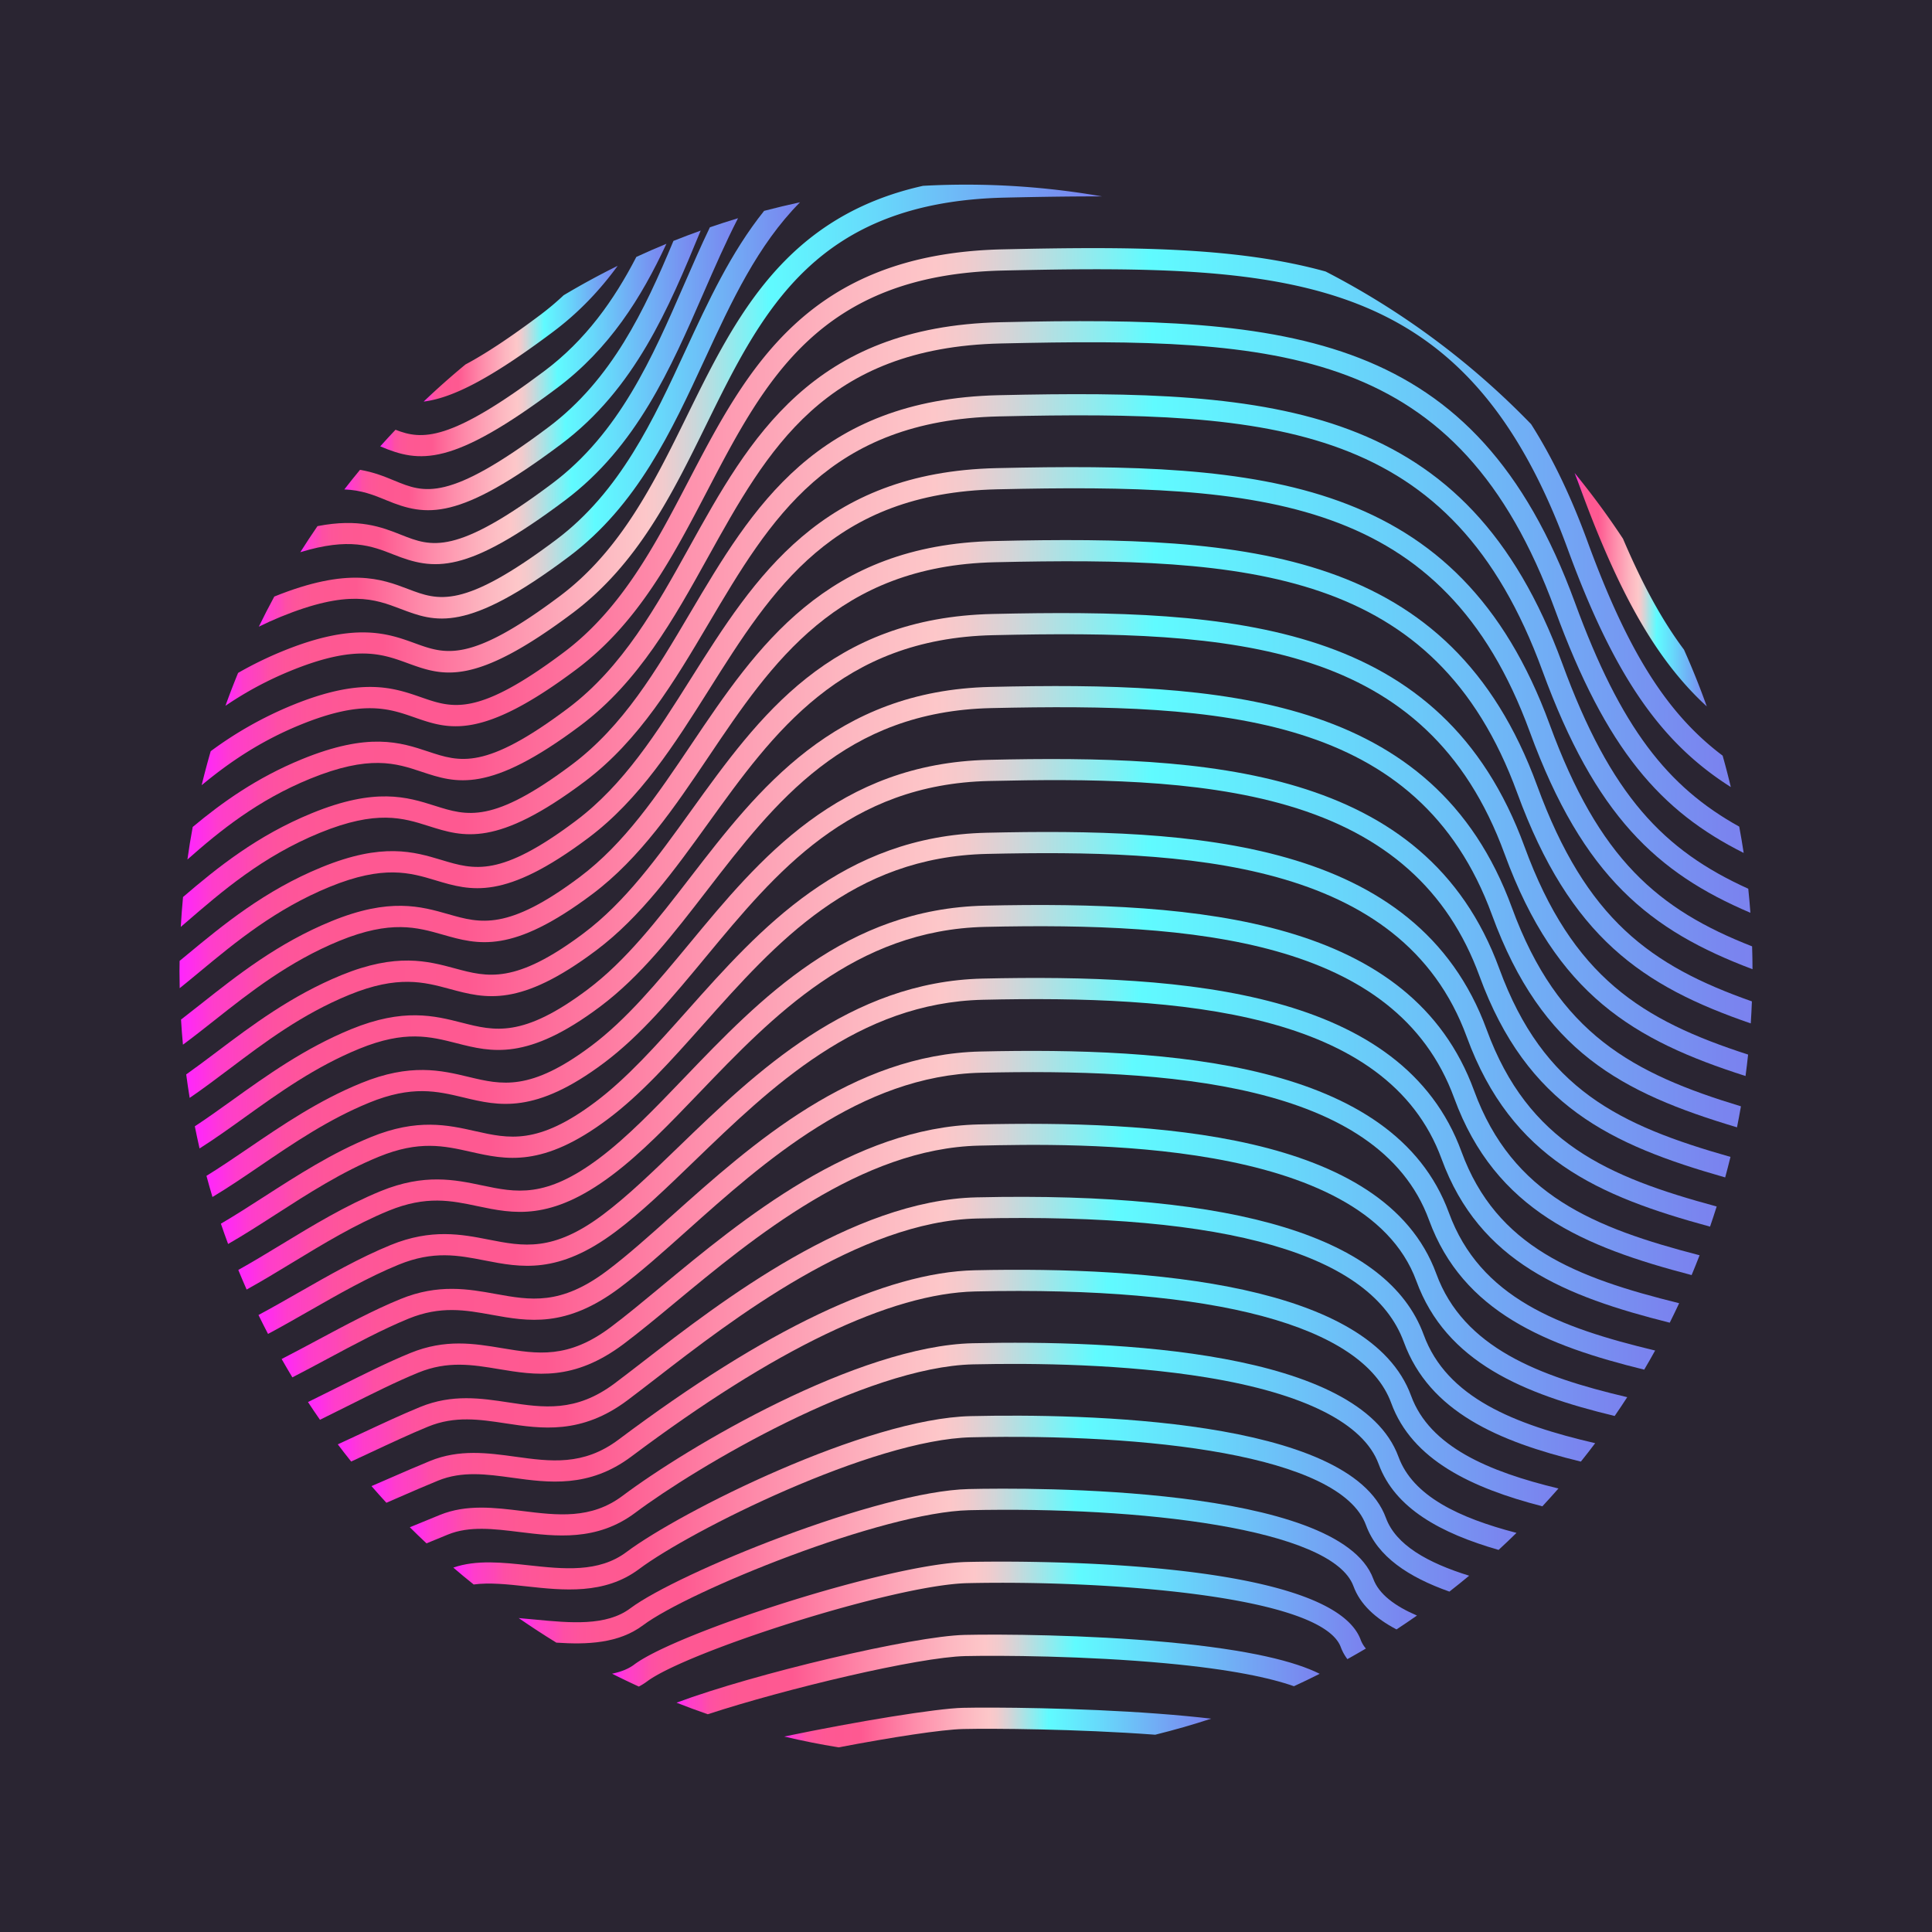
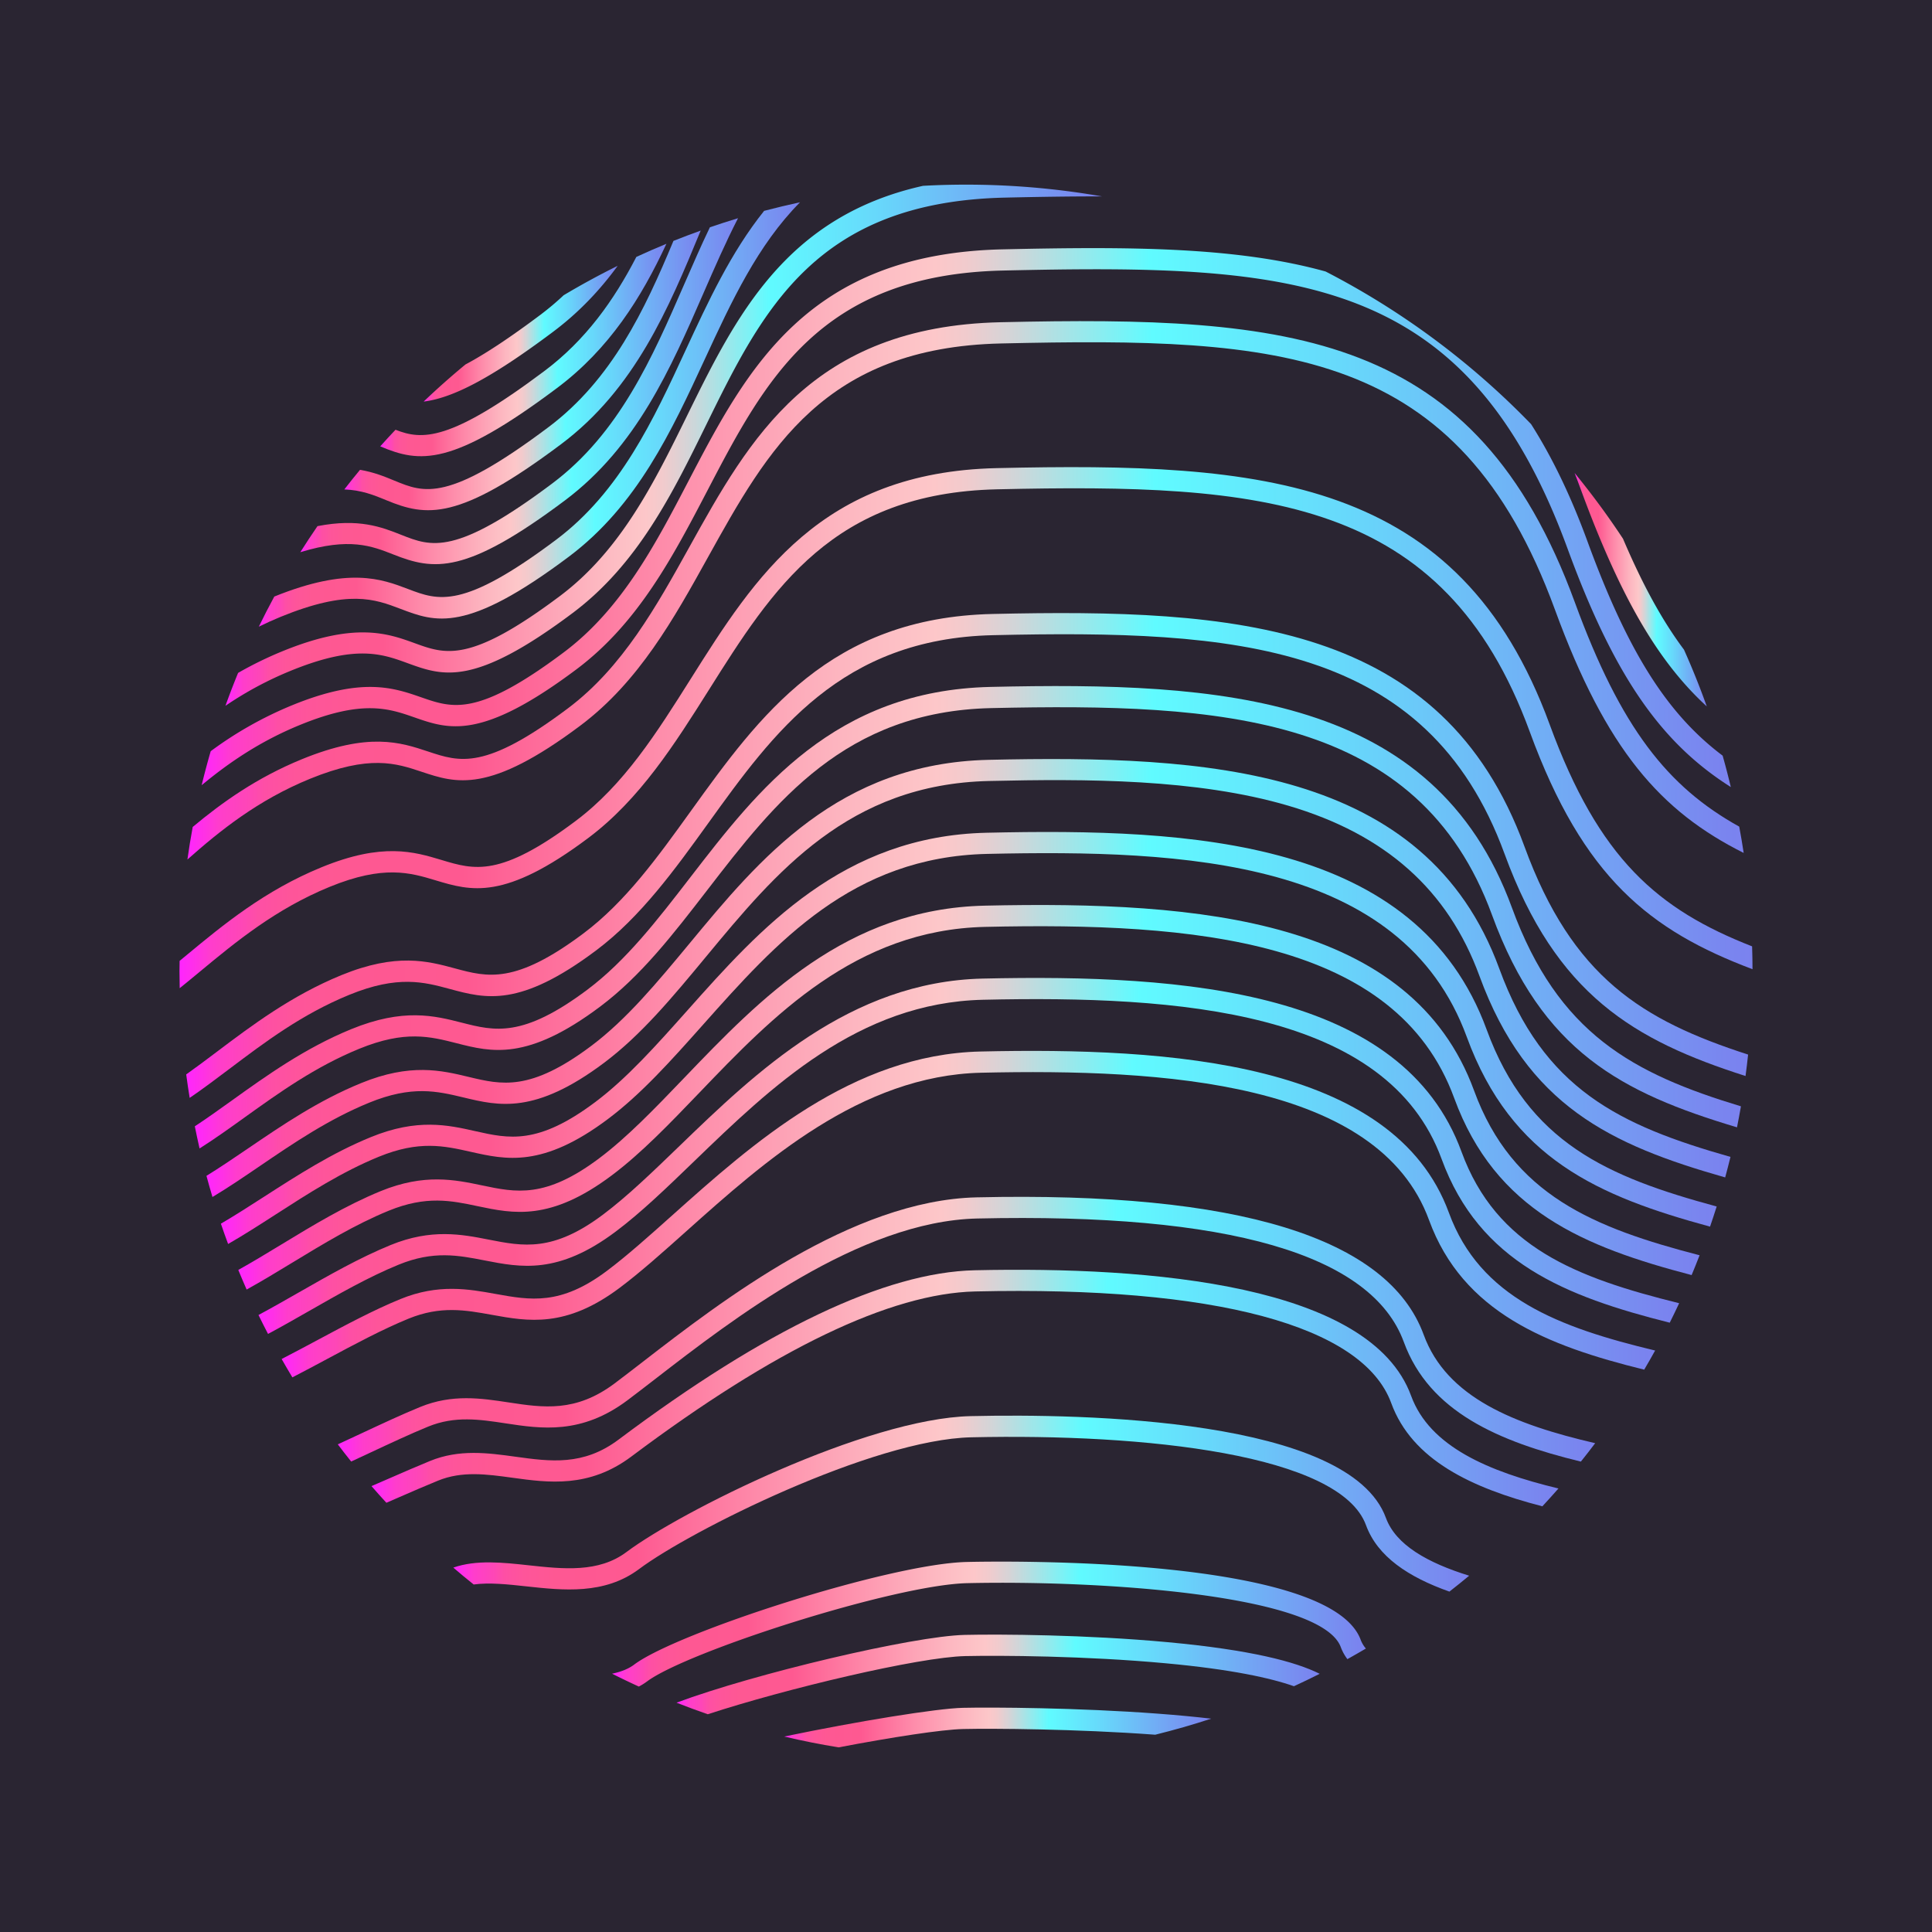
<svg xmlns="http://www.w3.org/2000/svg" xmlns:xlink="http://www.w3.org/1999/xlink" id="_ÎÓÈ_3" data-name="—ÎÓÈ_3" viewBox="0 0 2551 2551">
  <defs>
    <style>.cls-1{fill:#2a2532;}.cls-2{fill:url(#_ÂÁ_Ï_ÌÌ_È_ËÂÌÚ_26);}.cls-3{fill:url(#_ÂÁ_Ï_ÌÌ_È_ËÂÌÚ_26-2);}.cls-4{fill:url(#_ÂÁ_Ï_ÌÌ_È_ËÂÌÚ_26-3);}.cls-5{fill:url(#_ÂÁ_Ï_ÌÌ_È_ËÂÌÚ_26-4);}.cls-6{fill:url(#_ÂÁ_Ï_ÌÌ_È_ËÂÌÚ_26-5);}.cls-7{fill:url(#_ÂÁ_Ï_ÌÌ_È_ËÂÌÚ_26-6);}.cls-8{fill:url(#_ÂÁ_Ï_ÌÌ_È_ËÂÌÚ_26-7);}.cls-9{fill:url(#_ÂÁ_Ï_ÌÌ_È_ËÂÌÚ_26-8);}.cls-10{fill:url(#_ÂÁ_Ï_ÌÌ_È_ËÂÌÚ_26-9);}.cls-11{fill:url(#_ÂÁ_Ï_ÌÌ_È_ËÂÌÚ_26-10);}.cls-12{fill:url(#_ÂÁ_Ï_ÌÌ_È_ËÂÌÚ_26-11);}.cls-13{fill:url(#_ÂÁ_Ï_ÌÌ_È_ËÂÌÚ_26-12);}.cls-14{fill:url(#_ÂÁ_Ï_ÌÌ_È_ËÂÌÚ_26-13);}.cls-15{fill:url(#_ÂÁ_Ï_ÌÌ_È_ËÂÌÚ_26-14);}.cls-16{fill:url(#_ÂÁ_Ï_ÌÌ_È_ËÂÌÚ_26-15);}.cls-17{fill:url(#_ÂÁ_Ï_ÌÌ_È_ËÂÌÚ_26-16);}.cls-18{fill:url(#_ÂÁ_Ï_ÌÌ_È_ËÂÌÚ_26-17);}.cls-19{fill:url(#_ÂÁ_Ï_ÌÌ_È_ËÂÌÚ_26-18);}.cls-20{fill:url(#_ÂÁ_Ï_ÌÌ_È_ËÂÌÚ_26-19);}.cls-21{fill:url(#_ÂÁ_Ï_ÌÌ_È_ËÂÌÚ_26-20);}.cls-22{fill:url(#_ÂÁ_Ï_ÌÌ_È_ËÂÌÚ_26-21);}.cls-23{fill:url(#_ÂÁ_Ï_ÌÌ_È_ËÂÌÚ_26-22);}.cls-24{fill:url(#_ÂÁ_Ï_ÌÌ_È_ËÂÌÚ_26-23);}.cls-25{fill:url(#_ÂÁ_Ï_ÌÌ_È_ËÂÌÚ_26-24);}.cls-26{fill:url(#_ÂÁ_Ï_ÌÌ_È_ËÂÌÚ_26-25);}.cls-27{fill:url(#_ÂÁ_Ï_ÌÌ_È_ËÂÌÚ_26-26);}.cls-28{fill:url(#_ÂÁ_Ï_ÌÌ_È_ËÂÌÚ_26-27);}.cls-29{fill:url(#_ÂÁ_Ï_ÌÌ_È_ËÂÌÚ_26-28);}</style>
    <linearGradient id="_ÂÁ_Ï_ÌÌ_È_ËÂÌÚ_26" x1="559.38" y1="440.63" x2="815.56" y2="440.63" gradientUnits="userSpaceOnUse">
      <stop offset="0" stop-color="#ff25ff" />
      <stop offset="0.01" stop-color="#ff30e7" />
      <stop offset="0.02" stop-color="#ff3dcc" />
      <stop offset="0.04" stop-color="#fe47b6" />
      <stop offset="0.05" stop-color="#fe4fa5" />
      <stop offset="0.07" stop-color="#fe559a" />
      <stop offset="0.1" stop-color="#fe5893" />
      <stop offset="0.18" stop-color="#fe5991" />
      <stop offset="0.3" stop-color="#fe8baa" />
      <stop offset="0.42" stop-color="#fdb6c0" />
      <stop offset="0.48" stop-color="#fdc7c9" />
      <stop offset="0.5" stop-color="#f1cbcd" />
      <stop offset="0.53" stop-color="#d2d5d8" />
      <stop offset="0.57" stop-color="#9fe6e9" />
      <stop offset="0.62" stop-color="#60fbff" />
      <stop offset="0.74" stop-color="#67d9fb" />
      <stop offset="0.99" stop-color="#7a84ef" />
      <stop offset="1" stop-color="#7b82ef" />
    </linearGradient>
    <linearGradient id="_ÂÁ_Ï_ÌÌ_È_ËÂÌÚ_26-2" x1="502.07" y1="462.14" x2="879.92" y2="462.14" xlink:href="#_ÂÁ_Ï_ÌÌ_È_ËÂÌÚ_26" />
    <linearGradient id="_ÂÁ_Ï_ÌÌ_È_ËÂÌÚ_26-3" x1="454.61" y1="489.07" x2="925.15" y2="489.07" xlink:href="#_ÂÁ_Ï_ÌÌ_È_ËÂÌÚ_26" />
    <linearGradient id="_ÂÁ_Ï_ÌÌ_È_ËÂÌÚ_26-4" x1="396.52" y1="516.57" x2="974.51" y2="516.57" xlink:href="#_ÂÁ_Ï_ÌÌ_È_ËÂÌÚ_26" />
    <linearGradient id="_ÂÁ_Ï_ÌÌ_È_ËÂÌÚ_26-5" x1="341.72" y1="547.24" x2="1056.36" y2="547.24" xlink:href="#_ÂÁ_Ï_ÌÌ_È_ËÂÌÚ_26" />
    <linearGradient id="_ÂÁ_Ï_ÌÌ_È_ËÂÌÚ_26-6" x1="2079.15" y1="778.64" x2="2253.65" y2="778.64" xlink:href="#_ÂÁ_Ï_ÌÌ_È_ËÂÌÚ_26" />
    <linearGradient id="_ÂÁ_Ï_ÌÌ_È_ËÂÌÚ_26-7" x1="297.67" y1="587.85" x2="1455.22" y2="587.85" xlink:href="#_ÂÁ_Ï_ÌÌ_È_ËÂÌÚ_26" />
    <linearGradient id="_ÂÁ_Ï_ÌÌ_È_ËÂÌÚ_26-8" x1="266.29" y1="683.41" x2="2285.35" y2="683.41" xlink:href="#_ÂÁ_Ï_ÌÌ_È_ËÂÌÚ_26" />
    <linearGradient id="_ÂÁ_Ï_ÌÌ_È_ËÂÌÚ_26-9" x1="247.45" y1="779.54" x2="2302.35" y2="779.54" xlink:href="#_ÂÁ_Ï_ÌÌ_È_ËÂÌÚ_26" />
    <linearGradient id="_ÂÁ_Ï_ÌÌ_È_ËÂÌÚ_26-10" x1="238.66" y1="872.19" x2="2311.18" y2="872.19" xlink:href="#_ÂÁ_Ï_ÌÌ_È_ËÂÌÚ_26" />
    <linearGradient id="_ÂÁ_Ï_ÌÌ_È_ËÂÌÚ_26-11" x1="237" y1="960.77" x2="2314" y2="960.77" xlink:href="#_ÂÁ_Ï_ÌÌ_È_ËÂÌÚ_26" />
    <linearGradient id="_ÂÁ_Ï_ÌÌ_È_ËÂÌÚ_26-12" x1="239.02" y1="1046.29" x2="2313.2" y2="1046.29" xlink:href="#_ÂÁ_Ï_ÌÌ_È_ËÂÌÚ_26" />
    <linearGradient id="_ÂÁ_Ï_ÌÌ_È_ËÂÌÚ_26-13" x1="245.91" y1="1129.56" x2="2308.22" y2="1129.56" xlink:href="#_ÂÁ_Ï_ÌÌ_È_ËÂÌÚ_26" />
    <linearGradient id="_ÂÁ_Ï_ÌÌ_È_ËÂÌÚ_26-14" x1="257.24" y1="1211.11" x2="2298.71" y2="1211.11" xlink:href="#_ÂÁ_Ï_ÌÌ_È_ËÂÌÚ_26" />
    <linearGradient id="_ÂÁ_Ï_ÌÌ_È_ËÂÌÚ_26-15" x1="272.6" y1="1291.36" x2="2284.82" y2="1291.36" xlink:href="#_ÂÁ_Ï_ÌÌ_È_ËÂÌÚ_26" />
    <linearGradient id="_ÂÁ_Ï_ÌÌ_È_ËÂÌÚ_26-16" x1="291.69" y1="1370.54" x2="2266.72" y2="1370.54" xlink:href="#_ÂÁ_Ï_ÌÌ_È_ËÂÌÚ_26" />
    <linearGradient id="_ÂÁ_Ï_ÌÌ_È_ËÂÌÚ_26-17" x1="314.64" y1="1448.83" x2="2244.17" y2="1448.83" xlink:href="#_ÂÁ_Ï_ÌÌ_È_ËÂÌÚ_26" />
    <linearGradient id="_ÂÁ_Ï_ÌÌ_È_ËÂÌÚ_26-18" x1="341.29" y1="1526.31" x2="2217.13" y2="1526.31" xlink:href="#_ÂÁ_Ï_ÌÌ_È_ËÂÌÚ_26" />
    <linearGradient id="_ÂÁ_Ï_ÌÌ_È_ËÂÌÚ_26-19" x1="371.87" y1="1603.1" x2="2185.4" y2="1603.1" xlink:href="#_ÂÁ_Ï_ÌÌ_È_ËÂÌÚ_26" />
    <linearGradient id="_ÂÁ_Ï_ÌÌ_È_ËÂÌÚ_26-20" x1="406.66" y1="1679.28" x2="2148.62" y2="1679.28" xlink:href="#_ÂÁ_Ï_ÌÌ_È_ËÂÌÚ_26" />
    <linearGradient id="_ÂÁ_Ï_ÌÌ_È_ËÂÌÚ_26-21" x1="445.98" y1="1755.12" x2="2106.22" y2="1755.12" xlink:href="#_ÂÁ_Ï_ÌÌ_È_ËÂÌÚ_26" />
    <linearGradient id="_ÂÁ_Ï_ÌÌ_È_ËÂÌÚ_26-22" x1="490.52" y1="1832.78" x2="2057.73" y2="1832.78" xlink:href="#_ÂÁ_Ï_ÌÌ_È_ËÂÌÚ_26" />
    <linearGradient id="_ÂÁ_Ï_ÌÌ_È_ËÂÌÚ_26-23" x1="541.14" y1="1909.72" x2="2002.3" y2="1909.72" xlink:href="#_ÂÁ_Ï_ÌÌ_È_ËÂÌÚ_26" />
    <linearGradient id="_ÂÁ_Ï_ÌÌ_È_ËÂÌÚ_26-24" x1="598.57" y1="1985.38" x2="1939.88" y2="1985.38" xlink:href="#_ÂÁ_Ï_ÌÌ_È_ËÂÌÚ_26" />
    <linearGradient id="_ÂÁ_Ï_ÌÌ_È_ËÂÌÚ_26-25" x1="684.85" y1="2067.79" x2="1870.96" y2="2067.79" xlink:href="#_ÂÁ_Ï_ÌÌ_È_ËÂÌÚ_26" />
    <linearGradient id="_ÂÁ_Ï_ÌÌ_È_ËÂÌÚ_26-26" x1="808.17" y1="2144.45" x2="1803.49" y2="2144.45" xlink:href="#_ÂÁ_Ï_ÌÌ_È_ËÂÌÚ_26" />
    <linearGradient id="_ÂÁ_Ï_ÌÌ_È_ËÂÌÚ_26-27" x1="893.27" y1="2210.91" x2="1742.55" y2="2210.91" xlink:href="#_ÂÁ_Ï_ÌÌ_È_ËÂÌÚ_26" />
    <linearGradient id="_ÂÁ_Ï_ÌÌ_È_ËÂÌÚ_26-28" x1="1035.46" y1="2280.95" x2="1599.26" y2="2280.95" xlink:href="#_ÂÁ_Ï_ÌÌ_È_ËÂÌÚ_26" />
  </defs>
  <title>Artboard 130</title>
  <rect class="cls-1" width="2551" height="2551" />
  <path class="cls-2" d="M730.43,438c34.24-25.68,61.92-55.13,85.13-87q-36.51,18.07-71.35,38.86a365.44,365.44,0,0,1-30.57,25.75C672,446.86,640,467.71,614.57,481.25q-28.46,23.5-55.19,49C596.34,525.66,645.86,501.46,730.43,438Z" />
  <path class="cls-3" d="M718.8,489.9c-124.95,93.72-161.69,91.29-196.56,77.54q-10.25,10.8-20.17,21.92c52,22.1,94.46,27.23,233.52-77.07,68.79-51.59,111.17-118.93,144.33-190.4q-20.07,8.26-39.69,17.34C810.75,396.27,773.47,448.9,718.8,489.9Z" />
  <path class="cls-4" d="M724,564.16c-132.73,99.56-163.84,86.72-203.22,70.46-13-5.38-27.26-11.23-45.43-14.26q-10.56,12.75-20.7,25.87c23.14.95,39.43,7.65,55.44,14.26,53,21.9,95,27.83,230.7-73.94,97.49-73.12,142-179.07,184.4-282.09Q907,311,889.21,318.09C851,409.72,807.9,501.2,724,564.16Z" />
  <path class="cls-5" d="M729.11,638.42c-128,96-159.53,83.55-199.42,67.74-25.63-10.16-55.85-22.1-110.5-11.45q-11.67,17-22.67,34.42c65-19.86,94.35-8.24,122.86,3,53.46,21.2,95.39,27,226.53-71.37,94.58-70.93,139.54-174.06,183-273.79,14.73-33.78,29.3-67.14,45.58-98.85q-18.74,5.67-37.16,12c-12,24.93-23,50.37-34.07,75.67C861.25,472.23,817.79,571.92,729.11,638.42Z" />
  <path class="cls-6" d="M528.69,803.88c46.52,17.68,86.7,33,222.38-68.81,90.25-67.69,135.7-166,179.64-261,35.27-76.26,69.65-150.41,125.65-207q-23.91,5.15-47.41,11.35C965,333.29,935,398.26,905.31,462.34c-42.49,91.87-86.43,186.88-171,250.34-123.35,92.52-155.25,80.39-195.64,65-34.85-13.24-78.19-29.67-176.48,10q-10.65,19.62-20.43,39.77c9.14-4.47,18.58-8.8,28.52-12.87C460.1,777.82,495,791.06,528.69,803.88Z" />
  <path class="cls-7" d="M2143,711.34a1042.25,1042.25,0,0,0-63.88-86.8q3.69,9.57,7.32,19.42c52.59,143.77,102.67,229.68,167.18,288.78q-13.64-38.16-30.09-74.92C2195,819.72,2169,772.34,2143,711.34Z" />
  <path class="cls-8" d="M538,875.57c46.93,17.09,87.46,31.84,218.24-66.24C842.12,744.91,888,651.54,932.31,561.24c74.39-151.51,144.67-294.62,394.6-300.31,44.09-1,86.9-1.69,128.31-1.59a1045.25,1045.25,0,0,0-179.7-15.54q-28.59,0-56.77,1.57c-182.39,40.69-247.94,174-311.57,303.54-42.88,87.33-87.22,177.63-167.75,238-118.64,89-151,77.21-191.86,62.33C512.49,836.5,468.83,820.59,372.65,860a491.34,491.34,0,0,0-58.27,28.5q-8.82,21.49-16.71,43.45a463.22,463.22,0,0,1,85.57-46C469.41,850.61,504.28,863.29,538,875.57Z" />
  <path class="cls-9" d="M2096.11,714.92c-22.1-60.4-46.87-111.54-74.44-154.85A1041.9,1041.9,0,0,0,1750.35,358.5c-117.42-32.61-258.63-33.07-426.7-29.26-258,5.86-337.73,158.6-414.8,306.3C865.67,718.3,821,803.88,744.59,861.2c-113.93,85.44-146.66,74-188.09,59.62-36.83-12.81-78.58-27.35-170.84,10.41a497.85,497.85,0,0,0-107.44,60.65q-6.47,22.23-11.93,44.87c35.59-29.51,77-58,130-79.62,82.48-33.74,117.34-21.61,151-9.87,45.39,15.8,88.24,30.72,214.09-63.67C842.89,822.46,889,734,933.67,648.49c76.68-147,149.11-285.78,390.62-291.27,387.13-8.77,612.59,3.93,745.54,367.32,62.81,171.67,125.25,257.51,215.52,314.66-3.34-13.92-6.9-27.76-10.8-41.46C2202.09,943.2,2150.08,862.43,2096.11,714.92Z" />
  <path class="cls-10" d="M556.59,1019c45.79,15.22,89,29.58,209.95-61.11C843.63,900,890,816.56,934.76,735.84c79.08-142.47,153.77-277,386.9-282.33,370.71-8.42,604.38,4.05,731.53,351.61,67.74,185.14,139.58,266.22,249.16,321.09-1.75-11.65-3.74-23.22-5.88-34.74-94.43-52.42-156.31-130.1-217-296-131-358.17-374-378.71-758.45-370-249.19,5.66-331.32,153.63-410.74,296.73-43.38,78.15-88.24,159-160.54,213.19-109.21,81.91-142.36,70.89-184.33,56.95-36.75-12.21-78.39-26-166.76,10.1-59.46,24.33-105,56.74-144.19,89.46q-4,21.36-7,43c43.22-38.27,93.13-78.47,161.81-106.57C488,996.19,522.89,1007.76,556.59,1019Z" />
-   <path class="cls-11" d="M2062.84,876.08c-125.3-342.5-376.15-362.68-744.44-354.26-240.39,5.46-325.06,148.71-407,287.25C866,886,823.07,958.59,754.91,1009.72c-104.47,78.34-138,67.71-180.58,54.25-36.65-11.61-78.2-24.75-162.66,9.81-72.12,29.5-124.44,71.53-170,110.64q-1.84,19.65-3,39.51c2.21-1.89,4.41-3.8,6.63-5.72,47.47-41,101.28-87.56,177-118.53,75.11-30.71,109.94-19.7,143.62-9,46.2,14.64,89.85,28.44,205.82-58.54,72.63-54.47,119-132.92,163.85-208.79,81.59-138,158.65-268.41,383.49-273.52,366.92-8.31,598.32,10.1,717.52,335.9,70,191.3,150.23,266.62,274.62,319.5q-1.17-15.95-2.82-31.75C2196.88,1123,2126.72,1050.66,2062.84,876.08Z" />
  <path class="cls-12" d="M2046.2,956.65C1926.58,629.69,1668,610,1315.79,618.11,1084.12,623.37,996.75,762,912.27,896c-45.37,72-88.23,140-152.2,188-99.7,74.79-133.75,64.54-176.84,51.58-36.54-11-78-23.47-158.56,9.5-75.29,30.8-130,76.06-178.23,116l-9.27,7.66c-.06,4.54-.17,9.06-.17,13.61,0,7.5.13,15,.28,22.44,8.9-7.16,17.87-14.58,27-22.14,46.7-38.67,99.65-82.48,171-111.66s106.24-18.74,139.89-8.61c46.64,14,90.68,27.29,201.7-56C845,1055.28,891.22,981.91,936,910.94,1020.2,777.27,1099.78,651,1316.42,646.09c351.27-8,590,10,703.5,320.19,70.53,192.79,158.7,262.42,294.08,313.46,0-10.09-.22-20.14-.53-30.17C2189,1200.81,2111.17,1134.21,2046.2,956.65Z" />
-   <path class="cls-13" d="M448.27,1242.23c67.76-27.71,102.53-17.79,136.18-8.18,47,13.44,91.49,26.14,197.57-53.43C845.56,1133,891.48,1064.73,935.9,998.74c83.27-123.71,169.37-251.63,377.9-256.37,335.7-7.61,581.65,9.75,689.48,304.48,69.82,190.83,165.57,255.32,308.42,304.46q.95-14.49,1.5-29.1c-133.8-47.1-219-108.34-283.63-285-114-311.56-380.26-330.55-716.41-322.84-223,5.07-313.23,139.1-400.48,268.72-45.1,67-87.7,130.31-147.45,175.12-95,71.22-131.18,60.89-173.1,48.9-36.42-10.39-77.71-22.2-154.45,9.2-70.61,28.88-124.22,71.28-171.53,108.69-9.29,7.35-18.29,14.44-27.13,21.25q1,16.65,2.54,33.16c13.79-10.19,27.67-21.16,42-32.46C329.37,1310.72,381.33,1269.62,448.27,1242.23Z" />
  <path class="cls-14" d="M2012.93,1117.81c-108.41-296.31-382.2-314.43-702.39-307.13-214.5,4.87-307.77,134.43-398,259.73-44.6,62-86.73,120.48-142.2,162.08-90.18,67.63-126.87,57.71-169.36,46.24-36.31-9.81-77.46-20.94-150.34,8.88-65.88,27-118.28,66.45-164.51,101.31-13.74,10.37-27.08,20.39-40.26,29.73,1.36,10.38,2.91,20.7,4.57,31,17.24-11.76,34.57-24.81,52.55-38.36,47.06-35.49,95.72-72.18,158.25-97.76,64.12-26.23,98.86-16.84,132.43-7.76,47.51,12.84,92.37,25,193.47-50.87,58.89-44.16,104.24-107.18,148.12-168.11,86.19-119.74,175.31-243.55,375.87-248.11,320.17-7.28,573.26,9.37,675.48,288.77,68.13,186.22,171.06,246.25,318.18,293.31q1.88-14.09,3.39-28.3C2168.37,1347.15,2076.16,1290.64,2012.93,1117.81Z" />
  <path class="cls-15" d="M1996.3,1198.39C1893.4,917.14,1611.9,900,1307.92,907c-206.11,4.67-307,135.54-396.09,251-43.81,56.8-85.18,110.45-136.29,148.78-85.4,64-122.59,54.57-165.64,43.58-36.17-9.23-77.17-19.69-146.21,8.56-61.11,25-112.11,61.57-157.11,93.85-16.93,12.15-33.26,23.84-49.34,34.41,2,9.79,4,19.55,6.25,29.24,19.79-12.5,39.44-26.58,59.41-40.91,45.88-32.91,93.32-66.93,151.38-90.69,60.48-24.74,93.61-16.29,128.7-7.34,45.85,11.71,93.23,23.79,189.36-48.31,54.15-40.61,96.65-95.73,141.65-154.07,89.39-115.9,181.82-235.74,374.56-240.13,304.67-6.87,564.8,8.85,661.46,273.07,66,180.37,171.2,234.91,323.52,280.48q2.79-13.8,5.18-27.74C2156,1417.53,2057.26,1365,1996.3,1198.39Z" />
  <path class="cls-16" d="M1979.66,1279c-97.44-266.35-386.58-282.25-674.37-275.72-197.92,4.5-302.65,131-395,242.63C867.61,1297.38,827.34,1346,780.7,1381c-80.59,60.44-118.28,51.4-161.93,40.93-36-8.65-76.89-18.46-142.07,8.22-56.28,23-103.55,55.19-149.26,86.3-18.89,12.86-37.05,25.17-54.84,36.14q3.78,14,7.93,27.93c20.79-12.44,41.55-26.56,62.66-40.93,44.52-30.3,90.55-61.62,144.1-83.54,56.85-23.25,89.92-15.31,125-6.91,46.28,11.12,94.13,22.59,185.26-45.75,49.29-37,90.58-86.86,134.31-139.68,92.9-112.23,189-228.28,374.12-232.49,127.73-2.91,274.16-3,395.25,32.67,128.21,37.76,210.7,111.26,252.2,224.69,62.75,171.5,173.47,223.12,324.49,266.09q3.65-13.47,7-27.1C2138.23,1485.89,2037.93,1438.22,1979.66,1279Z" />
  <path class="cls-17" d="M1963,1359.55c-92.08-251.67-389.19-266.18-660.36-260-190,4.32-299,126.72-395.11,234.71-41,46-79.67,89.49-121.7,121-75.8,56.85-114,48.24-158.23,38.29-35.88-8.08-76.56-17.23-137.93,7.88-51.37,21-96.82,50.29-140.79,78.6-19.76,12.73-38.73,24.9-57.22,35.71q4.57,13.5,9.53,26.81c20.76-11.89,41.62-25.31,62.85-39,42.9-27.63,87.25-56.2,136.23-76.24,53.23-21.77,86.24-14.34,121.19-6.48,46.72,10.52,95,21.4,181.16-43.2,44.28-33.21,83.89-77.7,125.82-124.8,96.85-108.8,197-221.29,374.83-225.34,261.52-5.9,547.72,7.35,633.44,241.65,58.92,161,174,210.42,321.22,250.5q4.54-13.22,8.76-26.6C2122.62,1554,2017.66,1508.88,1963,1359.55Z" />
  <path class="cls-18" d="M1946.39,1440.12c-82.59-225.72-359.43-250.86-646.34-244.29-182.48,4.14-296.28,122.78-396.68,227.45-38.64,40.28-75.14,78.33-112.35,106.24-71,53.24-109.7,45.09-154.54,35.66-35.72-7.51-76.21-16-133.77,7.54-46.35,19-89.67,45.27-131.55,70.73-19.16,11.64-38,23.06-56.52,33.38q5.36,13,11,25.89c19.75-10.92,39.72-23,60-35.34,41-24.9,83.32-50.64,127.61-68.76,49.63-20.29,82.56-13.38,117.42-6,47.18,9.93,96,20.19,177.09-40.65,39-29.28,76.3-68.13,115.76-109.27,96.65-100.76,206.19-215,377.12-218.84,276.52-6.29,542.88,16.74,619.42,225.93,54.54,149.09,172.14,196.82,313.54,233.82q5.43-13,10.52-26.16C2105,1621.34,1996.86,1578.07,1946.39,1440.12Z" />
  <path class="cls-19" d="M1929.75,1520.7c-77.67-212.32-363.22-234.73-632.32-228.58-175.54,4-300.2,124.4-400.37,221.15-35.39,34.17-68.81,66.46-100.89,90.51-66.12,49.6-105.38,41.92-150.84,33-35.56-7-75.84-14.82-129.62,7.17-41.17,16.85-81.89,40.12-121.26,62.63-18,10.29-35.76,20.42-53.16,29.73q6.15,12.6,12.62,25c17.88-9.55,36-19.92,54.43-30.43,38.59-22.06,78.49-44.87,118-61,46-18.83,78.87-12.41,113.64-5.61,47.67,9.31,96.95,19,173-38.11,33.47-25.11,67.5-58,103.54-92.78,101.69-98.22,217-209.56,381.55-213.3,259.13-5.88,533.79,14.47,605.41,210.23,50,136.55,163.69,181.58,301.23,216.17q6.39-12.76,12.43-25.73C2081.06,1687.07,1975.83,1646.65,1929.75,1520.7Z" />
  <path class="cls-20" d="M1913.12,1601.28c-73-199.48-368.8-218.56-618.32-212.87-169.52,3.84-301.33,121.67-407.24,216.35-30.75,27.49-59.79,53.45-86.22,73.28-61.27,46-101.08,38.76-147.18,30.42-35.37-6.4-75.45-13.65-125.44,6.81-35.79,14.64-73.26,34.72-109.5,54.15-15.75,8.43-31.6,16.91-47.35,25q6.94,12.21,14.17,24.24c15.26-7.86,30.74-16.14,46.4-24.53,35.61-19.09,72.43-38.82,106.87-52.92,42.46-17.36,75.19-11.43,109.87-5.17,48.14,8.72,97.92,17.7,169-35.57,27.4-20.55,56.88-46.9,88.09-74.8,102.48-91.61,230-205.63,389.22-209.24,240.22-5.44,524.51,11.71,591.39,194.51C1931.51,1733,2042.92,1777,2171,1808.48q7.38-12.52,14.42-25.26C2058.29,1752.76,1954.17,1713.49,1913.12,1601.28Z" />
-   <path class="cls-21" d="M1896.48,1681.86c-68.59-187.48-377.68-202.33-604.3-197.17C1127,1488.44,980.13,1610,872.93,1698.84c-23.95,19.83-46.57,38.57-66.43,53.46-56.4,42.3-96.77,35.59-143.53,27.81-36.87-6.14-75-12.48-121.25,6.43-30.06,12.3-61.88,28.24-95.57,45.12-13.13,6.58-26.35,13.19-39.49,19.6q7.75,11.82,15.82,23.41c12.08-5.92,24.17-12,36.21-18,33.2-16.63,64.55-32.34,93.63-44.24,38.87-15.9,71.51-10.48,106.06-4.72,48.64,8.09,98.94,16.47,164.91-33,20.4-15.31,43.28-34.25,67.49-54.31,104-86.17,246.53-204.18,402-207.72,125.63-2.84,507.75-11.54,577.39,178.81,39.31,107.46,141.83,149.17,261.83,178.17q8.46-12.3,16.59-24.84C2032,1817.42,1932.18,1779.42,1896.48,1681.86Z" />
  <path class="cls-22" d="M1879.85,1762.44c-46.91-128.24-245.48-189.34-590.29-181.46-164.72,3.74-337.49,137.29-440.71,217.08-13.49,10.44-26,20.06-37.2,28.5-51.5,38.63-94.42,32.12-139.87,25.21-36.67-5.57-74.58-11.33-117,6-23.76,9.71-50.19,22.06-78.18,35.14-10.05,4.69-20.27,9.46-30.57,14.2q8.65,11.47,17.64,22.68c8.33-3.85,16.62-7.71,24.77-11.52,27.67-12.93,53.81-25.13,76.93-34.6,35.33-14.44,67.84-9.5,102.26-4.28,46.88,7.13,100,15.19,160.87-30.49,11.34-8.51,23.9-18.22,37.52-28.74,100.5-77.69,268.71-207.72,424.22-211.25,331.44-7.53,521,47.35,563.37,163.1,33.67,92,124.62,131.32,233.77,157.88q9.61-12,18.89-24.31C1999.4,1880.75,1910.18,1845.34,1879.85,1762.44Z" />
  <path class="cls-23" d="M1863.21,1843c-53.63-146.6-342.93-171-576.27-165.75-117.73,2.67-275.91,77.89-470.13,223.55-46.6,35-90.14,29-136.23,22.62-36.42-5-74.09-10.2-112.84,5.66-16.23,6.63-34.81,14.73-54.48,23.29-7.34,3.2-14.95,6.51-22.74,9.88q9.68,11.14,19.67,22l14.24-6.2c19.52-8.5,38-16.53,53.9-23,31.78-13,64.16-8.55,98.44-3.83,47.37,6.52,101,13.89,156.84-28,189.45-142.09,342.19-215.42,454-218,316.74-7.26,512,45.16,549.36,147.4,27.48,75.13,106,112.1,199.55,136.3q10.79-11.61,21.25-23.54C1965.43,1943.11,1887.76,1910.11,1863.21,1843Z" />
-   <path class="cls-24" d="M1846.58,1923.6c-51.41-140.5-374.36-154.37-562.27-150C1133.43,1777,907.67,1910.81,822,1975.08c-41.67,31.25-85.84,25.81-132.61,20-36.18-4.47-73.59-9.09-108.62,5.25l-16,6.56c-7.29,3-15.23,6.26-23.63,9.69,7.2,7.21,14.54,14.27,22,21.26l12.32-5.06,15.92-6.54c28.25-11.57,60.47-7.59,94.6-3.38,47.86,5.9,102.13,12.59,152.83-25.43,80-60,303.48-192.7,446.18-195.94,81.23-1.83,200.68-.34,308.39,17.29,128.8,21.1,207.29,60.65,227,114.4,21.43,58.58,82.22,91.38,158.35,113.31q12-11.05,23.66-22.49C1926.27,2004.23,1865.5,1975.33,1846.58,1923.6Z" />
  <path class="cls-25" d="M1829.94,2004.17c-48.07-131.4-399.42-137.71-548.25-134.33-138.09,3.14-383.51,126.21-454.56,179.5-36.73,27.54-83.64,22.4-129,17.47-34.12-3.73-69.3-7.55-99.57,3.05q13.21,11.38,26.86,22.29c20.77-2.83,44.71-.24,69.67,2.48,48.4,5.29,103.26,11.28,148.82-22.9,66.92-50.19,308.09-171,438.41-173.91,229.63-5.21,487.14,22.5,521.33,116,15.21,41.59,56.09,68.59,110.15,87.74q13.21-10.32,26.07-21C1885.08,2063.54,1843.05,2040,1829.94,2004.17Z" />
-   <path class="cls-26" d="M1813.3,2084.75c-45.16-123.44-452.93-120.48-534.23-118.62-119.06,2.7-384.77,111-446.78,157.46-31.75,23.82-79.36,19.3-125.39,14.92-7.45-.71-14.81-1.41-22-2q24.38,16.88,49.7,32.42c40.45,2.73,82.29,1.22,114.53-23,59.82-44.85,315.94-149.26,430.62-151.87,224.84-5.06,479.45,24.08,507.32,100.26,8.8,24.05,29,42.53,56.9,57.16q13.66-9,27-18.31C1841.74,2120.61,1820.68,2104.9,1813.3,2084.75Z" />
  <path class="cls-27" d="M1276.45,2062.42c-101.87,2.31-382.6,93.13-439,135.43-7.92,6-18,9.73-29.27,12.08q17.49,8.82,35.33,17a82.39,82.39,0,0,0,10.74-6.69c52.63-39.48,327-127.67,422.84-129.85,177.29-4,468,15.36,493.3,84.55a62.67,62.67,0,0,0,8.69,15.77q12.32-6.84,24.42-14a38.57,38.57,0,0,1-6.82-11.38C1756.2,2054.74,1325.43,2061.29,1276.45,2062.42Z" />
  <path class="cls-28" d="M1273.82,2158.71c-68.2,1.54-278.07,51.23-380.55,89.5,13.61,5.39,27.38,10.45,41.26,15.28,103.52-33.87,278.17-75.4,339.93-76.8,45.15-1,158.66-.36,265.07,9.53,86.45,8,138.11,19.42,169,30.26q17.18-7.91,34-16.4c-32-16-90.79-31.55-200.42-41.73C1434.42,2158.34,1319.51,2157.65,1273.82,2158.71Z" />
  <path class="cls-29" d="M1271.2,2255c-34.06.78-138.56,17.65-235.74,37.91q35.44,8.38,71.79,14.3c70.55-13.42,136.15-23.58,164.59-24.23,38.08-.87,150-.16,253.53,7.53q37.5-9.26,73.89-21.2c-20.93-2.43-44.44-4.67-71.08-6.66C1423.43,2254.83,1309.81,2254.11,1271.2,2255Z" />
</svg>